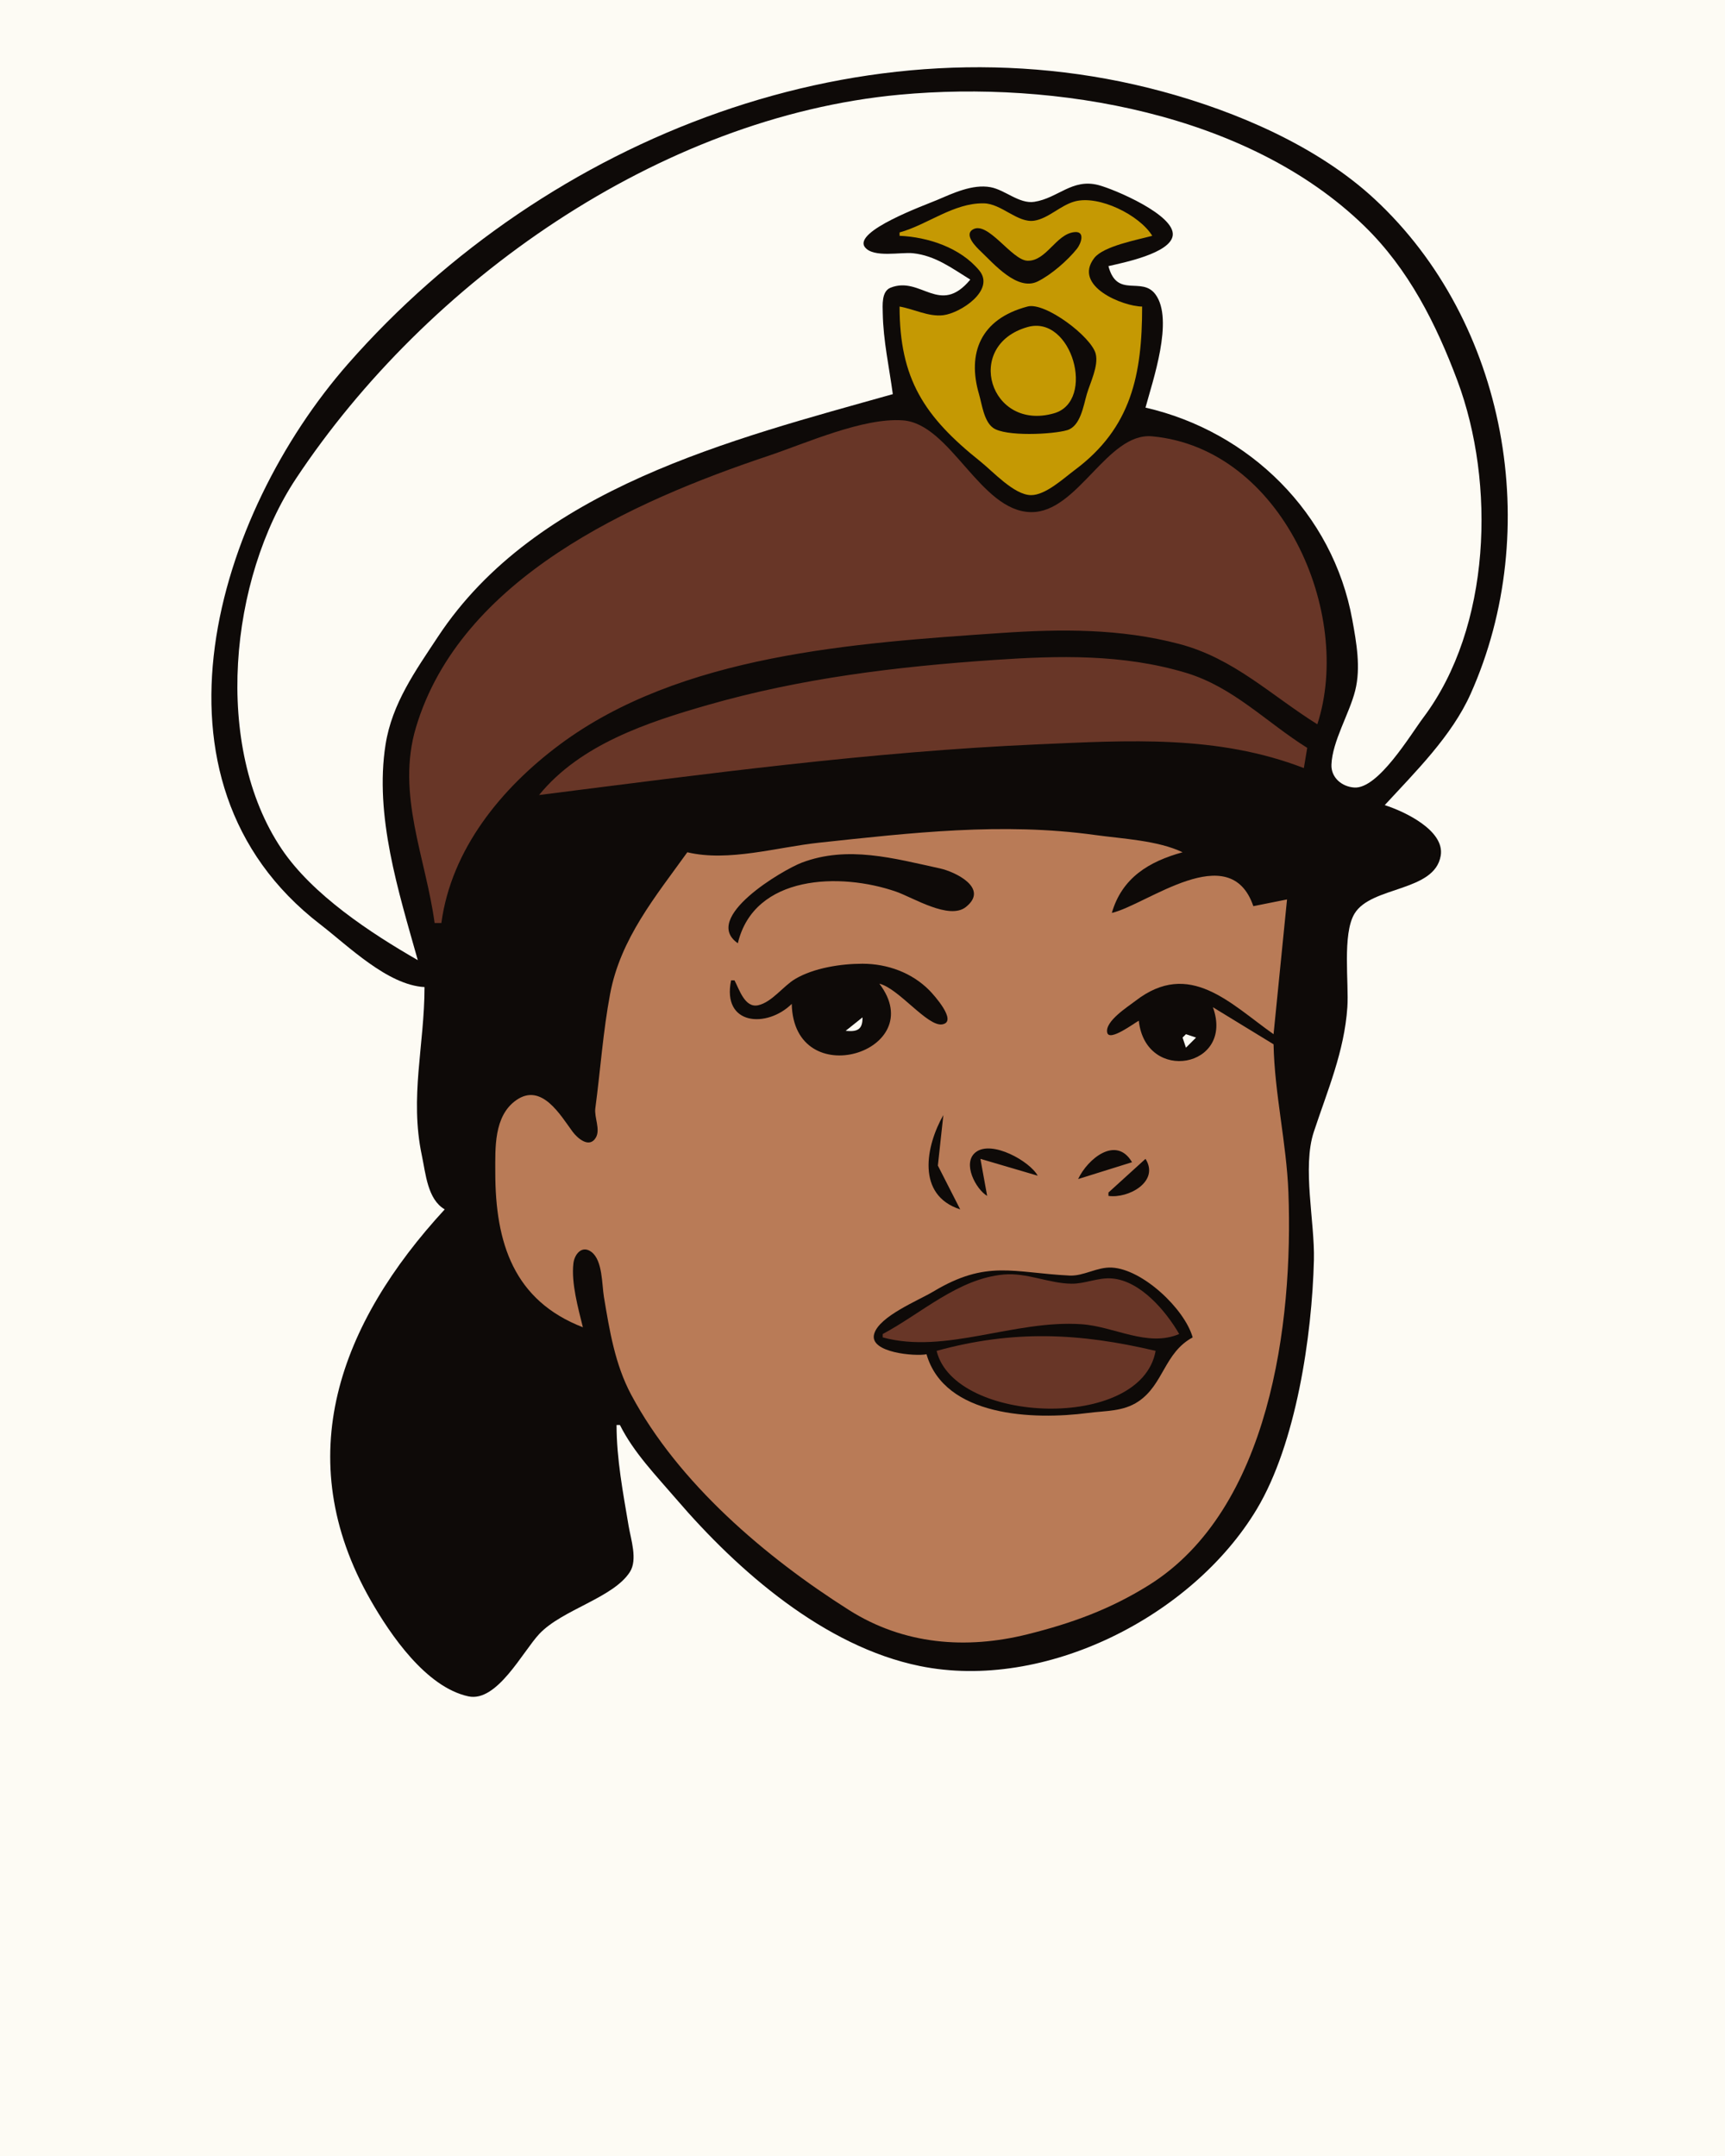
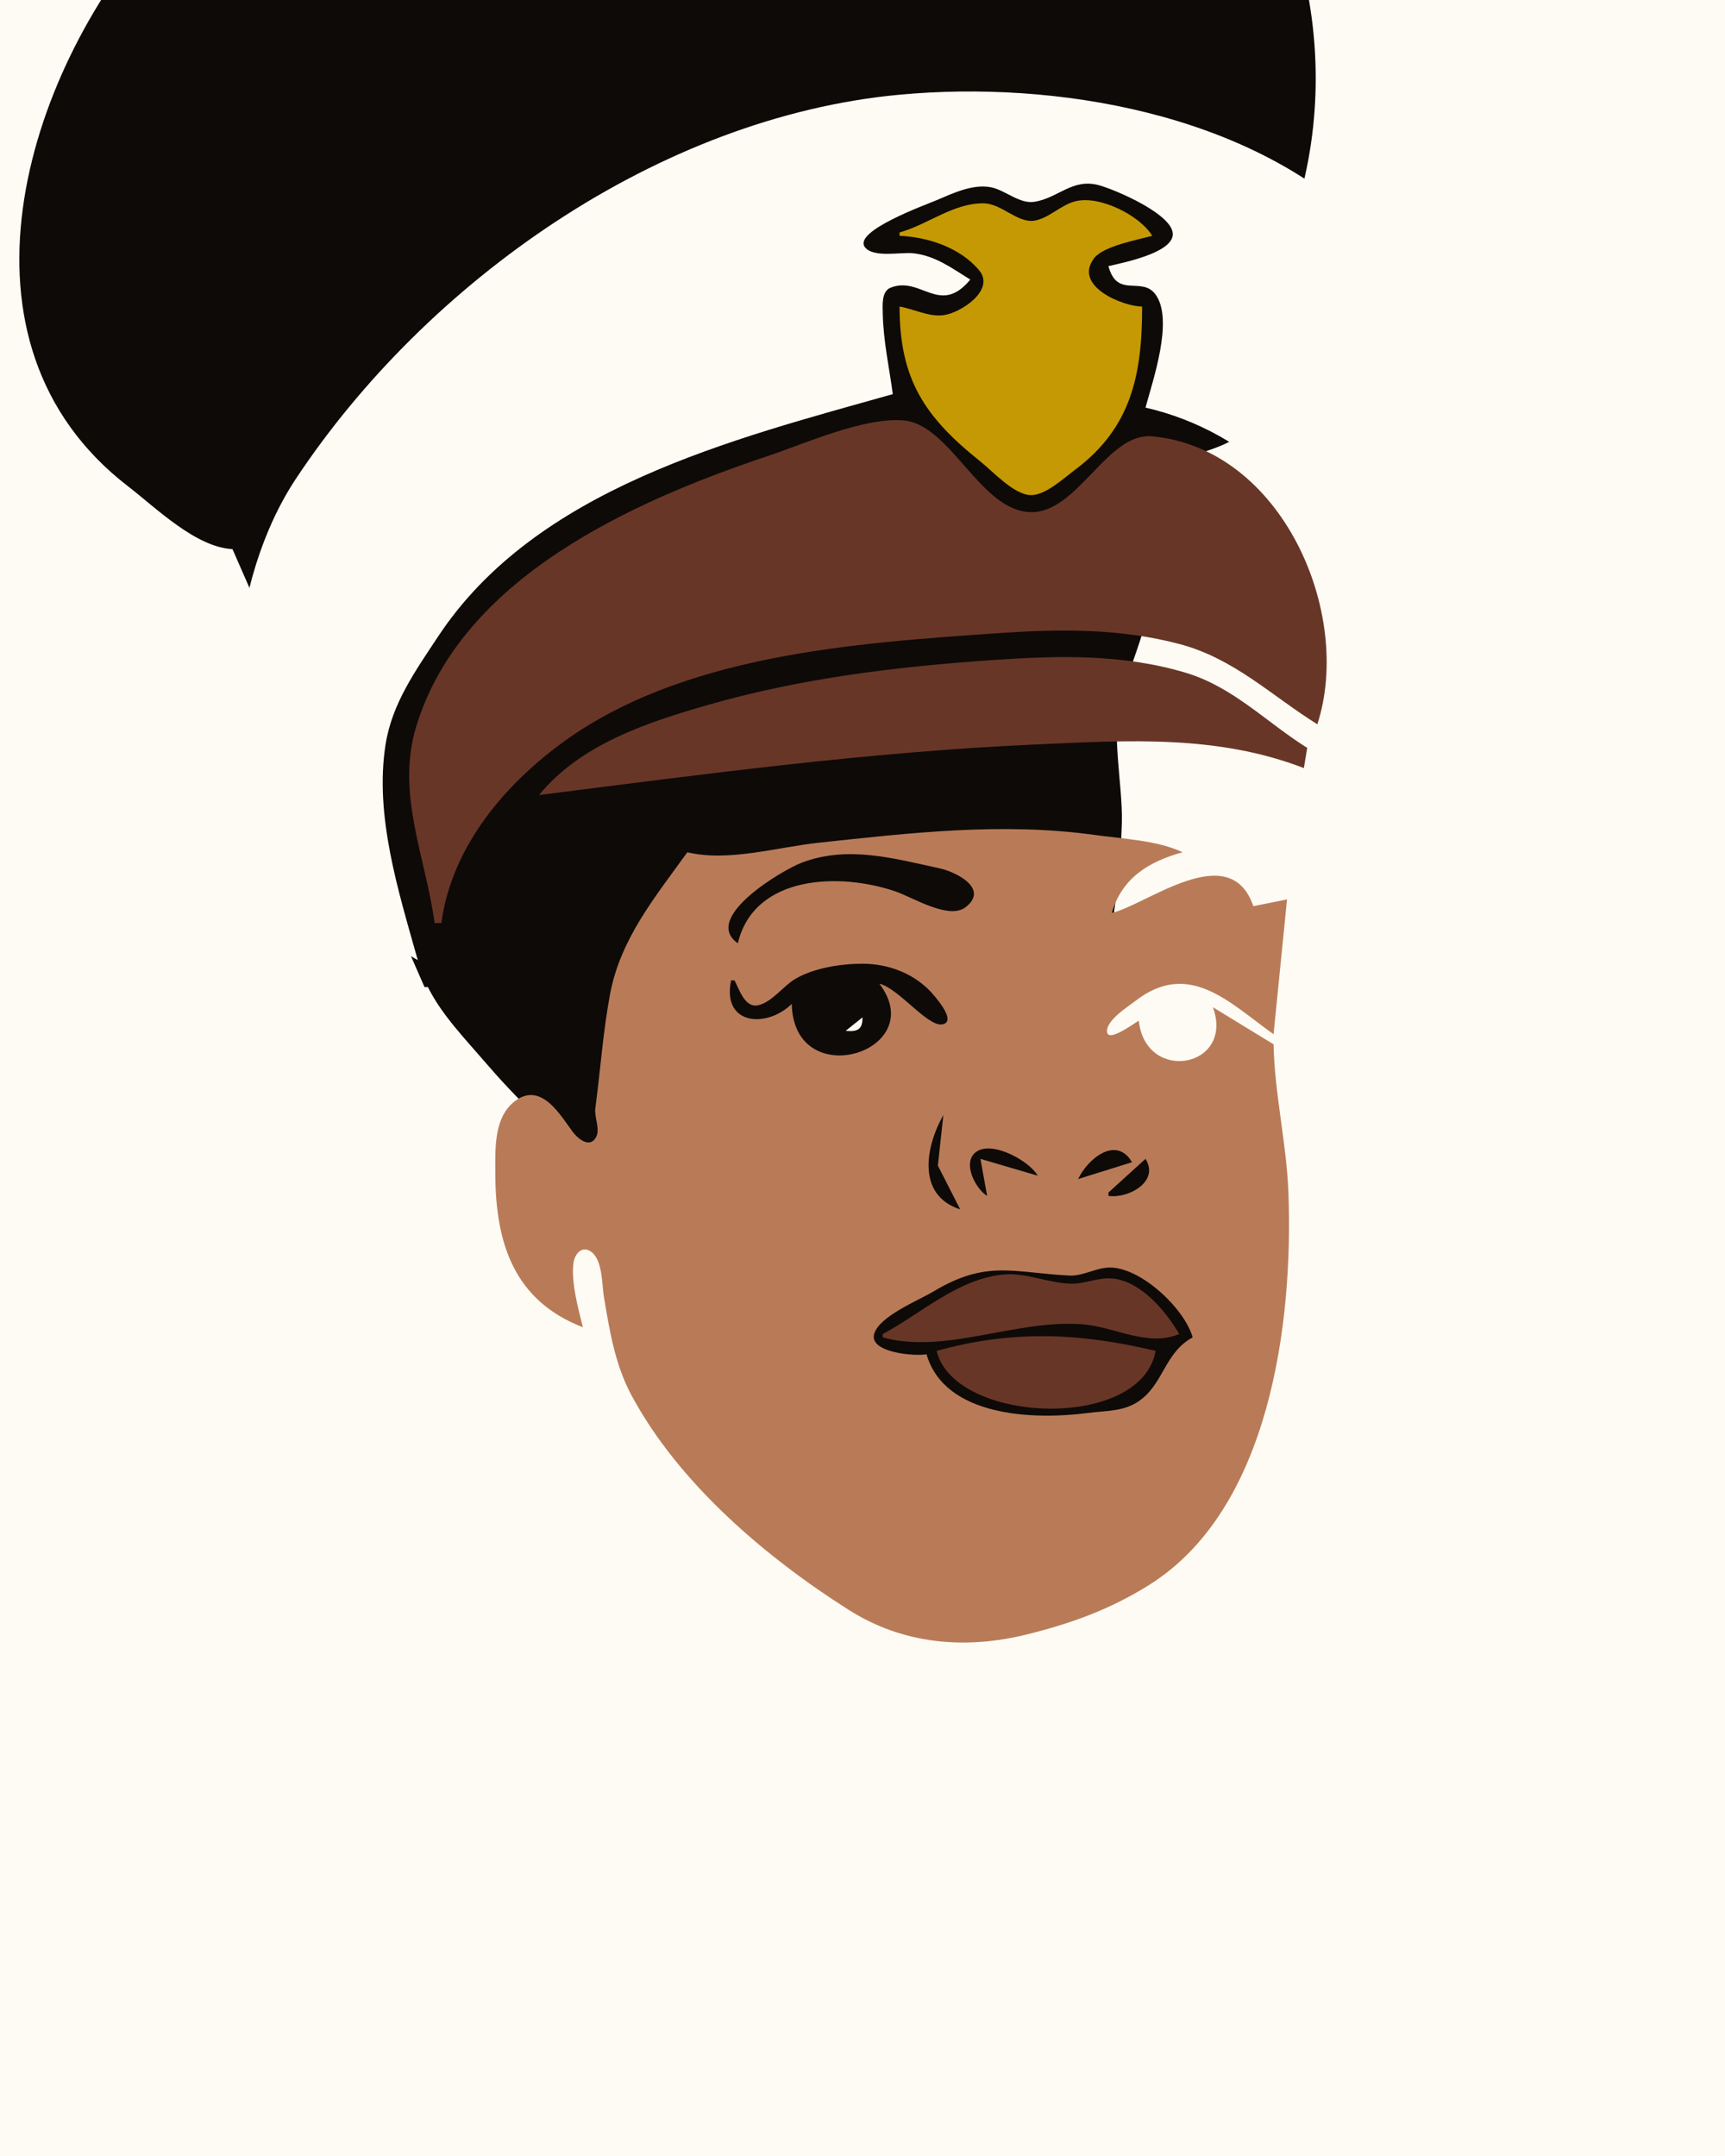
<svg xmlns="http://www.w3.org/2000/svg" xmlns:ns1="http://sodipodi.sourceforge.net/DTD/sodipodi-0.dtd" xmlns:ns2="http://www.inkscape.org/namespaces/inkscape" id="svg2" ns1:docname="_svgclean2.svg" viewBox="0 0 512 640" version="1.1" ns2:version="0.48.3.1 r9886">
  <ns1:namedview id="namedview46" bordercolor="#666666" ns2:pageshadow="2" guidetolerance="10" pagecolor="#ffffff" gridtolerance="10" ns2:window-maximized="0" ns2:zoom="0.22425739" objecttolerance="10" borderopacity="1" ns2:current-layer="svg2" ns2:cx="372.04724" ns2:cy="113.81891" ns2:window-y="0" ns2:window-x="0" ns2:window-width="640" showgrid="false" ns2:pageopacity="0" ns2:window-height="480" />
  <path id="path4" style="fill:#fdfbf4" ns2:connector-curvature="0" d="m0 0v640h512v-640h-512z" />
-   <path id="path6" style="fill:#0e0a08" ns2:connector-curvature="0" d="m126 293c-0.002 17.286-4.466 32.634-0.789 50 1.15 5.434 1.68 13.026 6.789 16-31.141 33.809-46.216 73.608-21.999 116 5.868 10.273 16.429 25.806 28.999 28.551 8.523 1.861 16.156-13.314 21.09-18.547 6.792-7.206 21.983-10.69 26.882-18.394 2.324-3.656 0.271-9.694-0.386-13.61-1.667-9.941-3.579-19.896-3.586-30h1c4.082 8.196 10.807 15.094 16.729 22 18.358 21.409 43.953 43.762 72.271 49.55 37.143 7.593 80.979-14.797 100.02-46.55 11.703-19.517 16.414-51.536 16.964-74 0.277-11.301-3.508-27.451-0.031-38 4.075-12.36 9.047-23.803 9.956-37 0.495-7.172-1.55-21.676 2.118-27.775 4.966-8.257 23.799-6.402 25.595-17.229 1.25-7.53-10.919-13.19-16.623-14.996 9.128-9.91 19.904-20.529 25.485-33 21.76-48.61 10.86-110.39-28.48-146.9-16.93-15.714-41.02-25.992-63-31.939-87.83-23.76-182.52 13.374-241.71 80.849-39.008 44.46-63.608 123.71-8.29 166.35 8.433 6.5 20.02 18.051 31 18.651z" />
+   <path id="path6" style="fill:#0e0a08" ns2:connector-curvature="0" d="m126 293h1c4.082 8.196 10.807 15.094 16.729 22 18.358 21.409 43.953 43.762 72.271 49.55 37.143 7.593 80.979-14.797 100.02-46.55 11.703-19.517 16.414-51.536 16.964-74 0.277-11.301-3.508-27.451-0.031-38 4.075-12.36 9.047-23.803 9.956-37 0.495-7.172-1.55-21.676 2.118-27.775 4.966-8.257 23.799-6.402 25.595-17.229 1.25-7.53-10.919-13.19-16.623-14.996 9.128-9.91 19.904-20.529 25.485-33 21.76-48.61 10.86-110.39-28.48-146.9-16.93-15.714-41.02-25.992-63-31.939-87.83-23.76-182.52 13.374-241.71 80.849-39.008 44.46-63.608 123.71-8.29 166.35 8.433 6.5 20.02 18.051 31 18.651z" />
  <path id="path8" style="fill:#fdfbf4" ns2:connector-curvature="0" d="m124 285c-5.719-20.345-12.892-42.836-9.561-64 1.92-12.2 8.911-21.923 15.558-32 29.094-44.105 87.243-58.547 135-72-1.075-7.986-2.841-15.886-2.985-24-0.041-2.338-0.414-6.505 2.303-7.593 9.02-3.616 14.59 8.552 23.68-2.41-5.51-3.399-10.34-7.103-17-7.826-3.58-0.39-11.72 1.431-14.25-1.762-3.76-4.752 17.99-12.596 21.25-13.984 4.796-2.045 10.659-4.842 16-3.859 4.323 0.796 8.539 5.029 13 4.342 7.03-1.083 11.221-6.99 19-4.979 4.733 1.224 22.927 8.932 22.079 15.001-0.74 5.289-14.76 8.067-19.08 9.067 2.575 9.749 9.906 2.871 13.972 8.407 5.51 7.506-0.87 25.743-2.97 33.593 30.805 7.062 55.635 31.317 61.386 63 1.23 6.778 2.563 14.201 0.854 21-1.736 6.906-6.779 15.012-7.049 21.985-0.147 3.818 3.072 6.557 6.795 6.792 7.107 0.449 16.648-15.662 20.488-20.777 20.142-26.826 21.477-69.577 10.102-100-6.32-16.869-14.47-33.11-27.62-45.9-34.49-33.558-91.78-43.282-137.96-38.986-71.36 6.64-140.28 55.39-179.1 113.9-19.816 29.87-24.731 79.62-4.302 110 9.135 13.585 26.357 24.922 40.402 33z" />
  <path id="path10" style="fill:#c59903" ns2:connector-curvature="0" d="m267 69v1c8.446 0.363 18.066 3.516 23.663 10.3 4.793 5.81-5.496 12.612-10.663 13.266-4.358 0.552-8.767-1.847-13-2.566 0.014 21.495 7.307 32.679 24 45.996 3.721 2.969 9.983 9.927 15 9.98 4.321 0.046 9.713-5.008 13-7.454 16.86-12.55 20-28.41 20-48.52-5.56-0.016-20.69-6.019-14.21-14.412 2.74-3.55 12.94-5.423 17.21-6.588-3.76-6.151-15.79-12.16-23-10.208-4.208 1.139-7.83 5.063-12 5.713-4.97 0.775-9.702-5.054-15-5.147-8.97-0.156-16.68 6.348-25 8.642z" />
  <path id="path12" style="fill:#989898" ns2:connector-curvature="0" d="m274 66 1 1-1-1z" />
-   <path id="path14" style="fill:#0e0a08" ns2:connector-curvature="0" d="m288.66 68.175c-2.578 1.647 1.227 5.287 2.397 6.4 3.956 3.762 10.921 11.939 16.941 8.972 3.996-1.97 8.891-6.237 11.663-9.712 1.182-1.482 2.596-5.315-0.816-4.928-5.446 0.617-8.251 8.628-13.847 8.493-4.722-0.114-11.855-12.088-16.338-9.225m16.34 22.813c-14.11 3.7-17.94 14.012-14.42 26.012 0.884 3.019 1.43 7.95 4.126 9.972 3.601 2.701 17.844 1.988 22.073 0.71 3.935-1.188 4.802-7.273 5.801-10.682 1-3.417 3.546-8.405 2.636-11.985-1.29-5.048-14.97-15.409-20.22-14.032z" />
  <path id="path16" style="fill:#c59903" ns2:connector-curvature="0" d="m305 97.082c-19.062 5.395-11.184 31.086 7.867 25.6 12.458-3.588 5.312-29.331-7.867-25.6z" />
  <path id="path18" style="fill:#683627" ns2:connector-curvature="0" d="m129 274h2c2.963-21.985 17.879-40.08 35-52.873 35.968-26.877 87.731-30.253 131-33.217 17.837-1.221 35.508-1.362 53 3.246 16.251 4.281 27.165 15.2 41 23.844 10.705-32.91-10.461-81.881-49-85.477-13.385-1.249-22.054 22.707-36 22.5-15.124-0.225-23.816-26.193-38-27.241-11.829-0.875-28.852 6.822-40 10.551-40.144 13.431-91.313 36.207-104.56 80.667-5.886 19.753 2.954 38.65 5.56 58m31-38c49.456-6.256 98.218-12.859 148-15.039 26.983-1.182 53.299-2.875 79 7.039l1-6c-12.121-7.574-21.927-18.052-36-22.279-18.715-5.621-37.799-5.125-57-3.811-28.863 1.977-57.084 5.366-85 13.381-17.872 5.131-37.777 11.694-50 26.709z" />
  <path id="path20" style="fill:#b97b57" ns2:connector-curvature="0" d="m204 253c-9.471 13.186-19.814 25.609-22.905 42-2.115 11.212-2.889 22.74-4.397 34-0.359 2.679 1.563 6.238 0.17 8.663-1.919 3.34-5.464 0.237-6.914-1.722-3.58-4.842-9.199-14.698-16.769-9.334-6.66 4.72-6.18 14.23-6.18 21.39 0 21.05 5.535 38.06 26 46-1.393-5.654-3.495-13.15-2.812-18.981 0.319-2.728 2.576-5.514 5.383-3.357 3.304 2.54 3.049 9.573 3.676 13.338 1.654 9.928 3.281 20.01 8.076 29 13.993 26.235 39.953 48.299 64.677 63.947 16.22 10.266 34.727 11.741 53 7.18 13.104-3.271 24.463-7.385 36-14.591 35.91-22.43 42.87-77.72 41.41-116.54-0.56-14.71-4.11-29.27-4.41-44l-18-11c6.5 17.976-19.958 22.799-22 4-1.276 0.656-8.751 6.312-9.369 3.535-0.749-3.37 6.191-7.724 8.369-9.411 16.059-12.433 28.142 0.818 41 9.876l4-40-10 2c-6.943-20.328-31.676-0.368-42 2 3.003-10.399 11.006-15.267 21-18-7.343-3.529-17.919-4.007-26-5.13-27.505-3.824-54.584-0.641-82 2.296-12.345 1.322-26.767 5.747-39 2.834z" />
  <path id="path22" style="fill:#0e0a08" ns2:connector-curvature="0" d="m219 280c4.838-20.366 30.432-21.078 47-15.305 5.027 1.752 15.732 8.485 20.681 4.548 7.04-5.6-3.241-10.485-7.681-11.453-13.682-2.982-27.394-6.873-41-1.724-5.619 2.126-29.906 16.384-19 23.934m-1 11h-1c-2.794 13.456 10.679 14.234 18 7 0.576 26.886 41.347 14.134 26-6 5.764 1.386 14.294 12.836 18.677 12.079 4.714-0.814-2.672-8.92-3.767-10.036-5.199-5.298-12.499-7.961-19.91-7.964-6.387-0.003-14.465 1.242-20 4.534-3.543 2.108-6.89 6.886-10.956 7.787-3.991 0.886-5.613-4.739-7.044-7.4z" />
  <path id="path24" style="fill:#b97b57" ns2:connector-curvature="0" d="m235 297 1 1-1-1z" />
  <path id="path26" style="fill:#683627" ns2:connector-curvature="0" d="m254 302 1 1-1-1z" />
  <path id="path28" style="fill:#fdfbf4" ns2:connector-curvature="0" d="m251 306c3.474 0.341 5.065-0.379 5-4l-5 4z" />
  <path id="path30" style="fill:#989898" ns2:connector-curvature="0" d="m251 306 1 1-1-1m3 0 1 1-1-1z" />
  <path id="path32" style="fill:#fdfbf4" ns2:connector-curvature="0" d="m352 307-1 1 1 3 3-3-3-1z" />
-   <path id="path34" style="fill:#b97b57" ns2:connector-curvature="0" d="m354 307 1 1-1-1z" />
  <path id="path36" style="fill:#989898" ns2:connector-curvature="0" d="m354 309 1 1-1-1m-3 1 1 1-1-1m2 0 1 1-1-1z" />
  <path id="path38" style="fill:#0e0a08" ns2:connector-curvature="0" d="m280 331c-5.213 9.168-8.103 23.787 5 28l-6.63-13 1.63-15m13 24-2-11 17 5c-2.274-4.238-13.614-10.691-18.396-6.968-4.156 3.235 0.122 11.062 3.396 12.968m27-5 16-5c-4.695-8.035-13.202-0.983-16 5m20-6-11 10v1c5.874 0.856 15.264-4.23 11-11m-65 58c5.36 18.571 31.673 19.574 48 17.424 5.162-0.679 10.38-0.363 14.907-3.419 7.503-5.065 7.657-14.45 16.093-19.005-2.367-8.432-14.824-20.24-24-20.725-4.37-0.23-8.315 2.58-12.576 2.367-16.786-0.837-24.517-4.785-40.424 4.758-4.403 2.641-16.066 7.311-17.539 12.585-1.567 5.615 12.362 6.695 15.539 6.015z" />
  <path id="path40" style="fill:#683627" ns2:connector-curvature="0" d="m262 396v1c18.625 5.082 39.057-5.284 59-3.91 9.815 0.675 19.554 6.906 29 2.91-3.934-6.805-11.508-15.83-20-16.5-4.063-0.321-7.941 1.614-12 1.56-6.711-0.089-13.237-3.324-20-2.731-13.583 1.19-24.463 11.529-36 17.671m16 5c5.221 21.717 60.721 23.992 65 0-22.663-5.368-42.317-6.249-65 0z" />
-   <path id="path42" style="fill:#b97b57" ns2:connector-curvature="0" d="m161 487 1 1-1-1z" />
</svg>